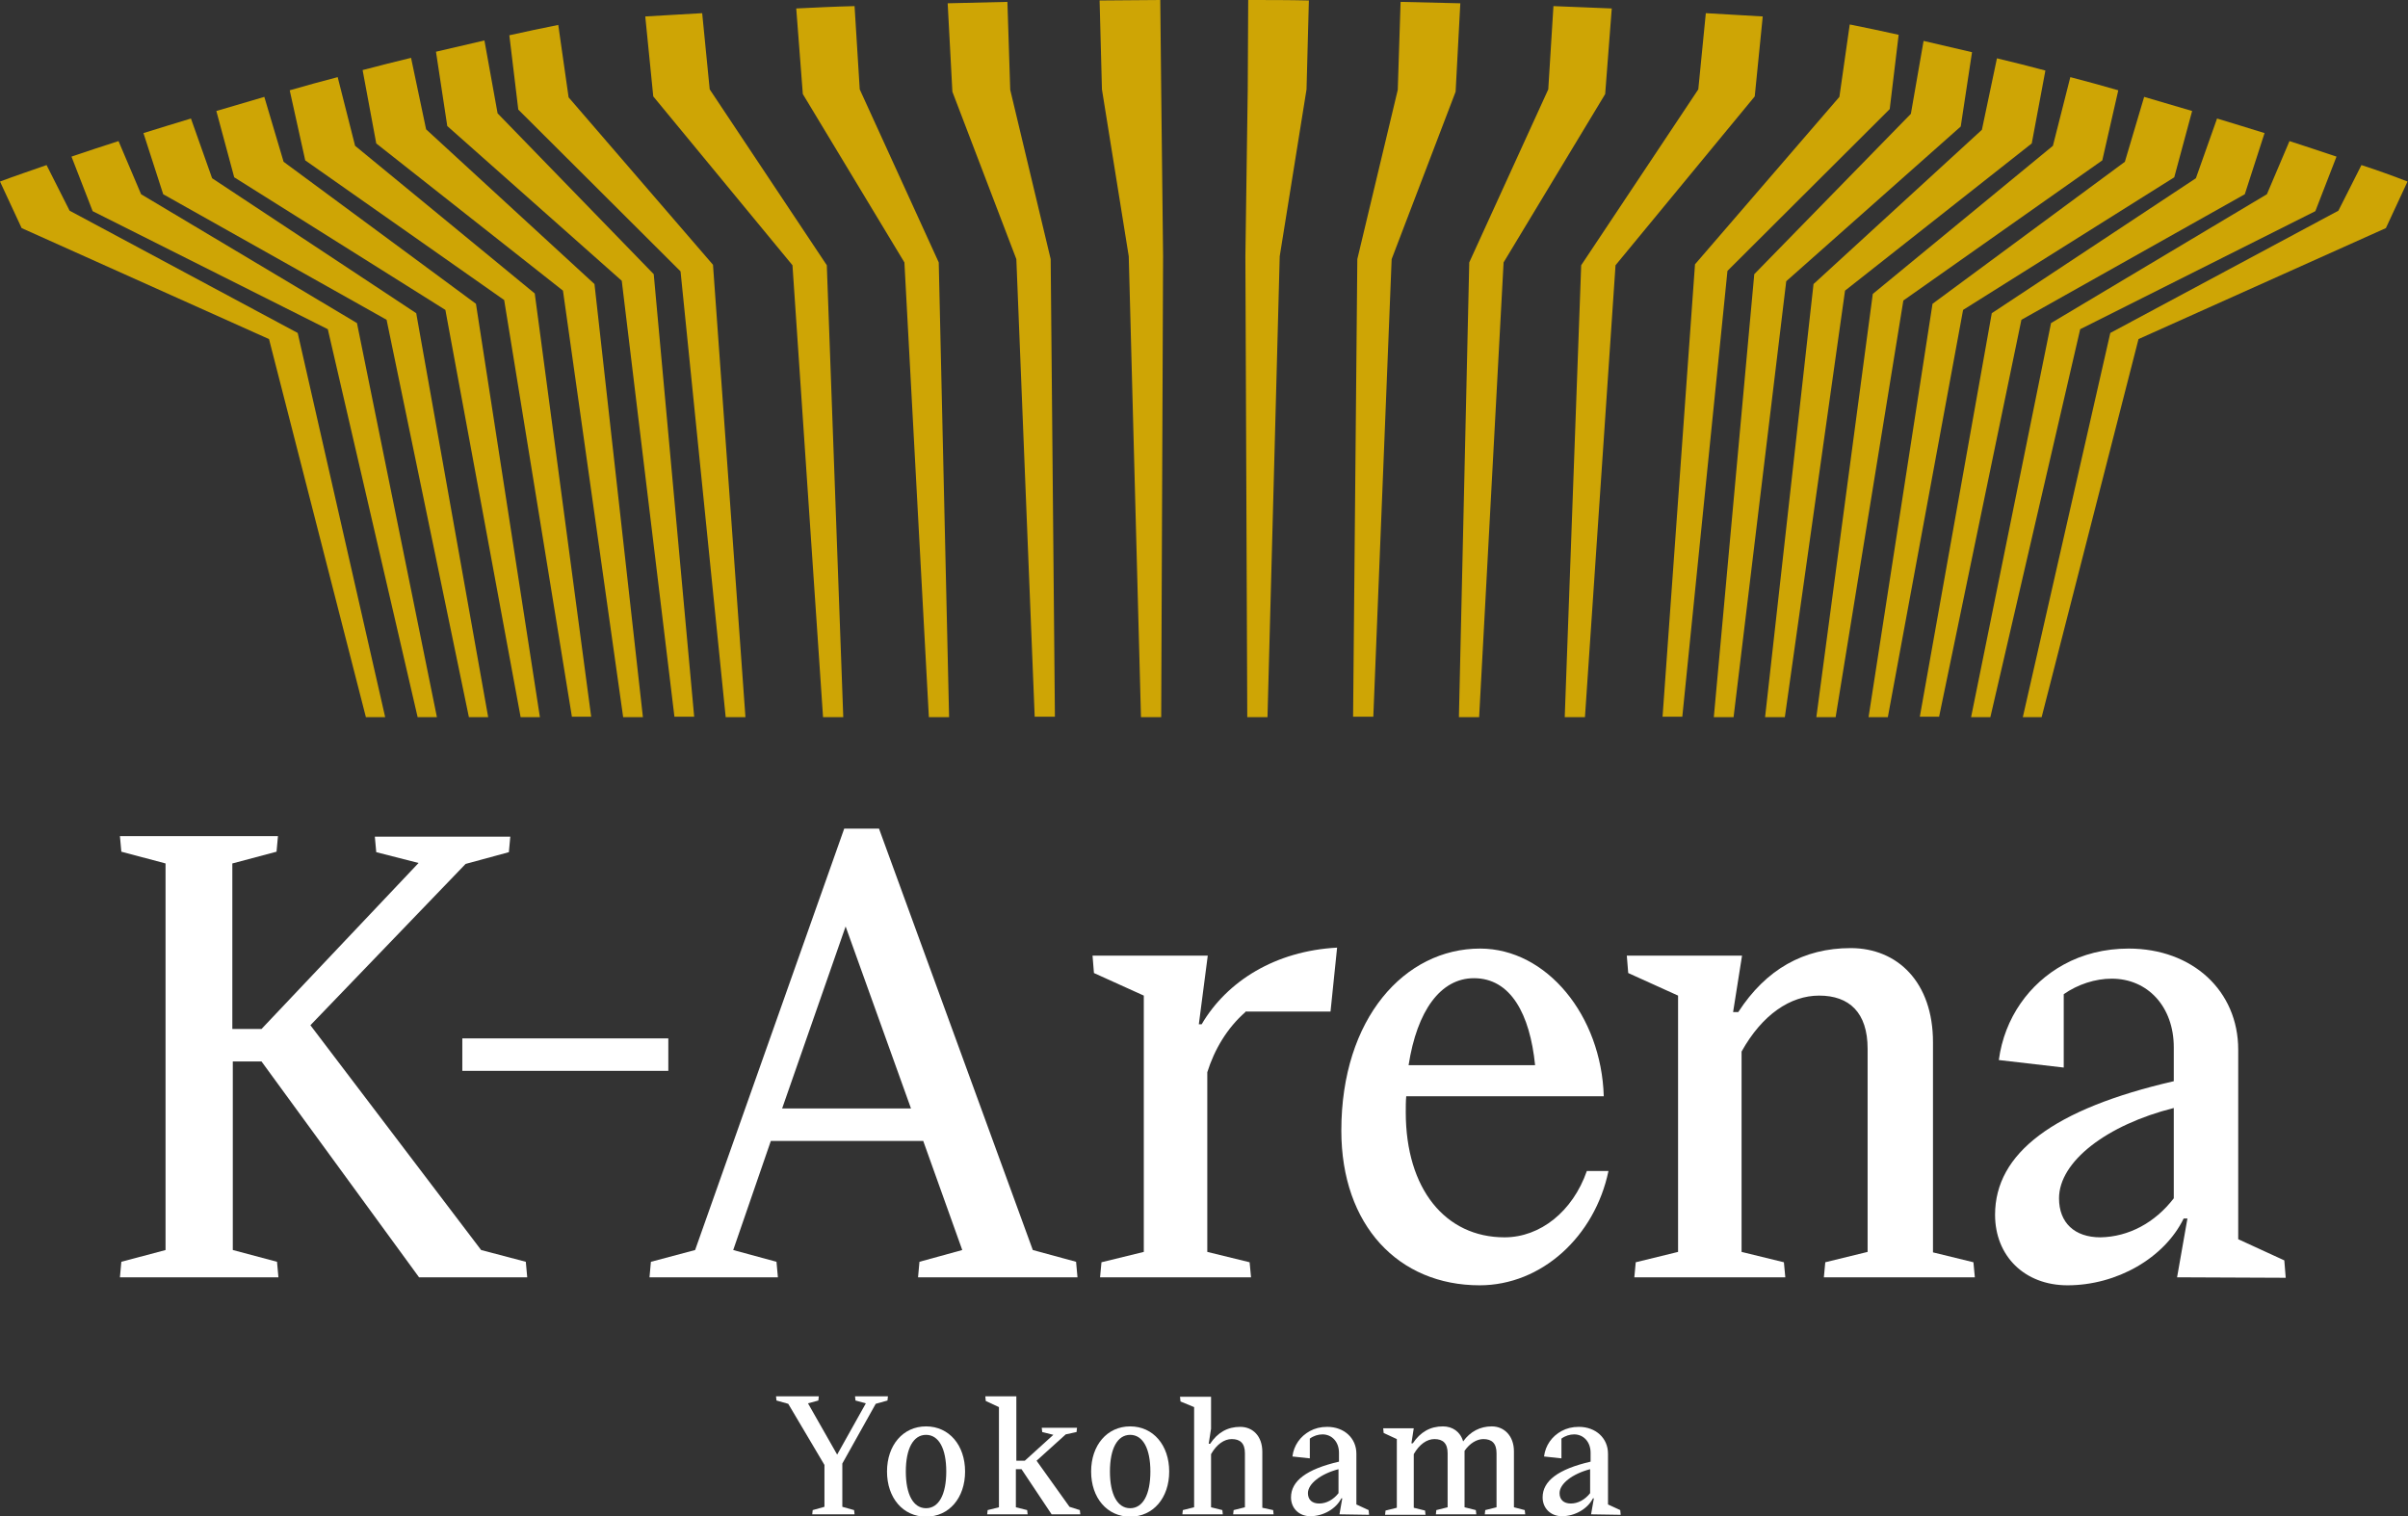
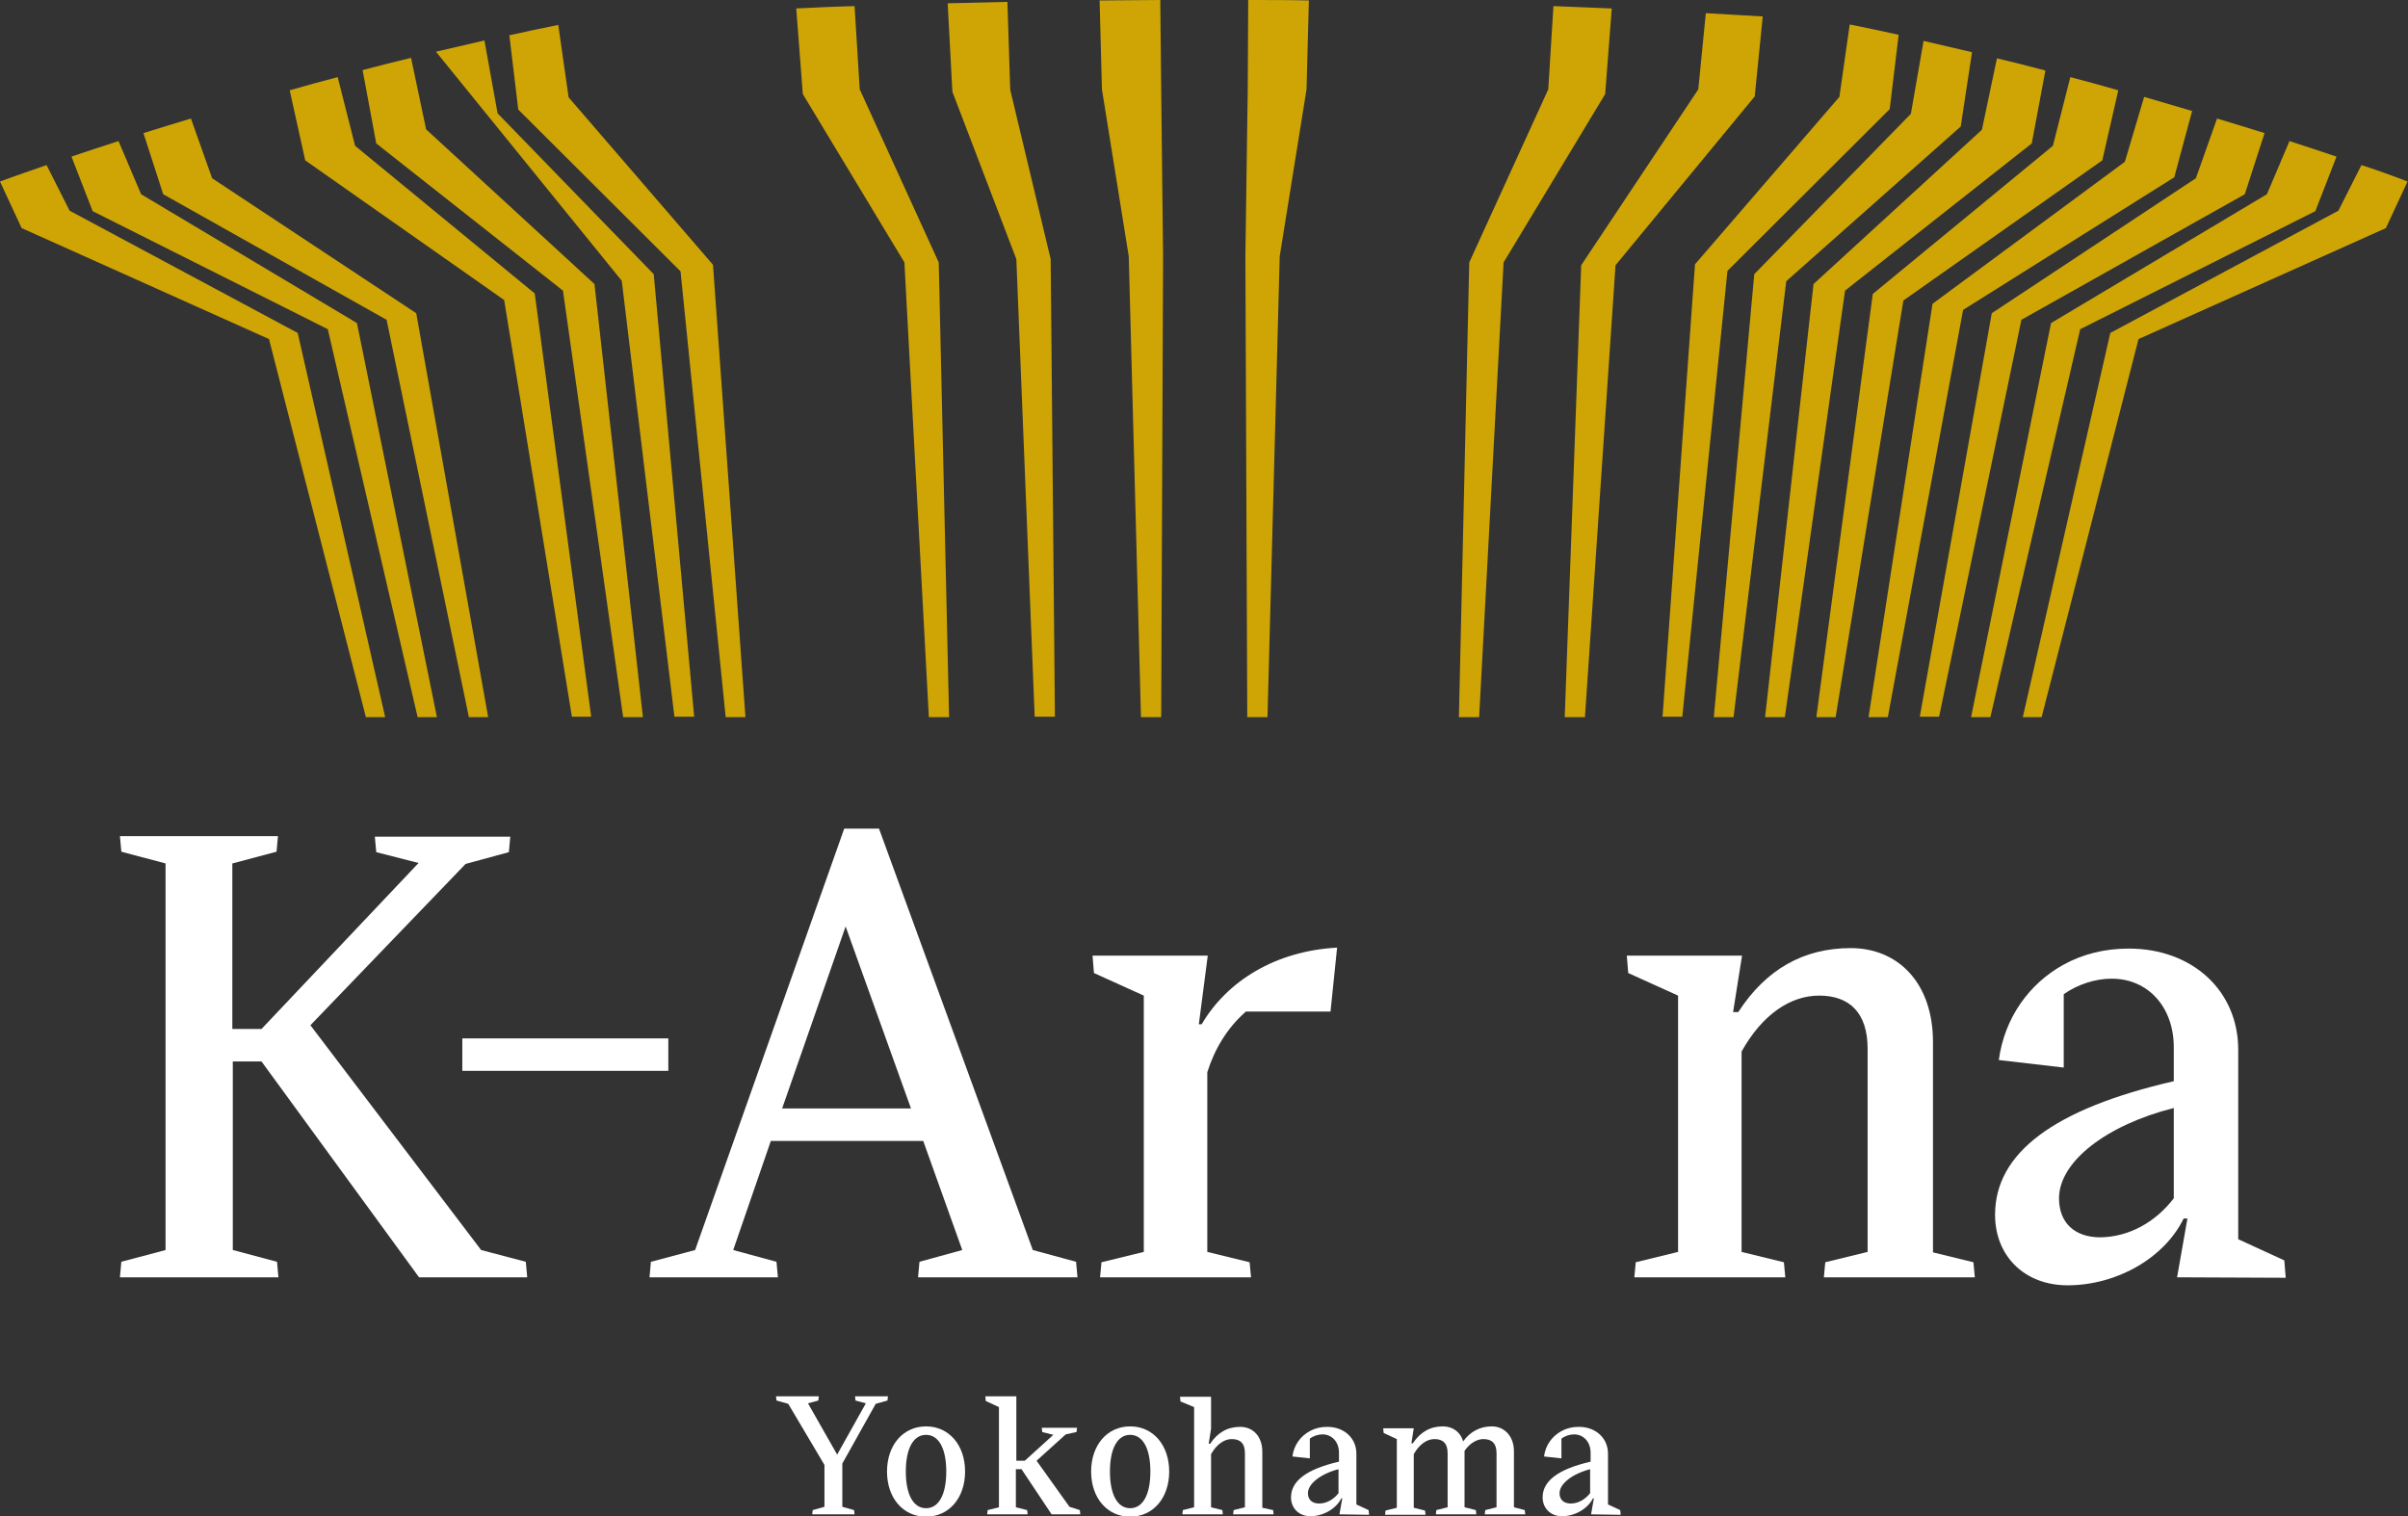
<svg xmlns="http://www.w3.org/2000/svg" version="1.1" id="レイヤー_1" x="0px" y="0px" viewBox="0 0 512 322.4" style="enable-background:new 0 0 512 322.4;" xml:space="preserve">
  <rect x="0" y="0" width="512" height="322.4" fill="#333333" stroke="none" />
  <style type="text/css">
	.st0{fill:#CEA505;}
	.st1{fill:#FFFFFF;}
</style>
  <g id="contents">
    <g>
      <g>
        <path class="st0" d="M216.1,55.1l3.9,97.3h4.3l-0.9-97.3l-8.6-36l-0.6-18.7c-4.2,0.1-8.5,0.2-12.7,0.3l1,18.8L216.1,55.1     L216.1,55.1z" />
-         <path class="st0" d="M132.2,59.7l11.2,92.7h4.2L139,58.3l-33.2-34.2L103,8.6c-3.4,0.8-6.8,1.6-10.3,2.4l2.4,15.8L132.2,59.7     L132.2,59.7z" />
+         <path class="st0" d="M132.2,59.7l11.2,92.7h4.2L139,58.3l-33.2-34.2L103,8.6c-3.4,0.8-6.8,1.6-10.3,2.4L132.2,59.7     L132.2,59.7z" />
        <path class="st0" d="M144.7,57.7l9.6,94.8h4.2l-6.9-96.2l-30.7-35.6l-2.2-15.4c-3.4,0.7-6.9,1.4-10.4,2.2l1.9,15.8     C110.1,23.2,144.7,57.7,144.7,57.7z" />
        <path class="st0" d="M192.3,55.8l5.2,96.7h4.3l-2.2-96.7L182.8,19l-1.1-17.7c-4.2,0.1-8.3,0.3-12.4,0.5l1.4,18.2L192.3,55.8     L192.3,55.8z" />
        <path class="st0" d="M119.7,61.8l12.8,90.7h4.2l-10.3-92.1L90.6,27.5l-3.2-15.2c-3.4,0.8-6.8,1.7-10.3,2.6L80,30.5L119.7,61.8     L119.7,61.8z" />
-         <path class="st0" d="M168.5,56.4l6.5,96.1h4.3l-3.5-96.1L150.9,19l-1.6-16.2c-4.1,0.2-8.1,0.5-12.1,0.7l1.7,17L168.5,56.4     L168.5,56.4z" />
        <path class="st0" d="M107.2,63.8l14.4,88.6h4.1l-12-90L75.5,31l-3.7-14.6c-3.4,0.9-6.8,1.8-10.2,2.8l3.3,14.9L107.2,63.8     L107.2,63.8z" />
-         <path class="st0" d="M94.7,65.9l16,86.6h4.1l-13.6-87.9L60.3,34.4l-4.1-13.8c-3.4,1-6.8,2-10.2,3l3.8,14.1L94.7,65.9L94.7,65.9z" />
        <path class="st0" d="M57.2,72.1l20.6,80.4h4.1L63.3,70.8l-48.5-26l-4.9-9.7c-3.4,1.2-6.7,2.3-9.9,3.5l4.6,9.9L57.2,72.1z" />
        <path class="st0" d="M502.1,35.1l-4.9,9.7l-48.5,26l-18.6,81.7h4l20.6-80.4l52.6-23.6l4.6-9.9C508.8,37.4,505.5,36.2,502.1,35.1     L502.1,35.1z" />
        <path class="st0" d="M69.7,70l19.1,82.5h4.1l-17-83.8L30,41.3L25.2,30c-3.4,1.1-6.8,2.2-10,3.3l4.5,11.6L69.7,70z" />
        <path class="st0" d="M82.2,68l17.5,84.5h4.1L88.5,66.6L45.1,37.9l-4.5-12.7c-3.4,1-6.8,2.1-10.1,3.1l4.2,13L82.2,68L82.2,68z" />
        <path class="st0" d="M410.9,64.6l-13.6,87.9h4.1l16-86.6l44.9-28.2l3.8-14.1c-3.4-1-6.8-2-10.2-3l-4.1,13.8L410.9,64.6     L410.9,64.6z" />
        <path class="st0" d="M312.4,55.8l-2.2,96.7h4.3l5.2-96.7L341.3,20l1.4-18.2c-4.1-0.2-8.2-0.3-12.4-0.5l-1.1,17.7L312.4,55.8     L312.4,55.8z" />
        <path class="st0" d="M336.2,56.4l-3.5,96.1h4.3l6.5-96.1l29.6-35.9l1.7-17c-4-0.2-8-0.5-12.1-0.7L361.1,19L336.2,56.4L336.2,56.4     z" />
-         <path class="st0" d="M288.6,55.1l-0.9,97.3h4.3l3.9-97.3l13.6-35.6l1-18.8c-4.2-0.1-8.4-0.2-12.7-0.3l-0.6,18.7L288.6,55.1     L288.6,55.1z" />
        <path class="st0" d="M360.4,56.2l-6.9,96.2h4.2l9.6-94.8l34.5-34.4l1.9-15.8c-3.5-0.8-7-1.5-10.4-2.2l-2.2,15.4L360.4,56.2     L360.4,56.2z" />
        <path class="st0" d="M264.8,54.5l0.4,98h4.3l2.6-98l5.7-35.5l0.5-18.9c-4.3-0.1-8.6-0.1-12.9-0.1l-0.1,19.1L264.8,54.5     L264.8,54.5z" />
        <path class="st0" d="M423.5,66.6l-15.3,85.8h4.1L429.8,68l47.5-26.7l4.2-13c-3.3-1-6.7-2.1-10.1-3.1l-4.5,12.7L423.5,66.6     L423.5,66.6z" />
        <path class="st0" d="M436.1,68.7l-17,83.8h4.1L442.3,70l50-25.1l4.5-11.6c-3.3-1.1-6.6-2.2-10-3.3L482,41.3L436.1,68.7     L436.1,68.7z" />
        <path class="st0" d="M373,58.3l-8.6,94.2h4.2l11.2-92.7l37.1-32.9l2.4-15.8c-3.5-0.8-6.9-1.6-10.3-2.4l-2.7,15.5L373,58.3     L373,58.3z" />
        <path class="st0" d="M240,54.5l2.6,98h4.3l0.4-98l-0.4-35.4L246.7,0c-4.3,0-8.6,0.1-12.9,0.1l0.5,18.9L240,54.5L240,54.5z" />
        <path class="st0" d="M398.2,62.5l-12,90h4.1l14.4-88.6l42.3-29.8l3.4-14.9c-3.4-1-6.8-1.9-10.2-2.8L436.5,31L398.2,62.5     L398.2,62.5z" />
        <path class="st0" d="M385.6,60.4l-10.3,92.1h4.2l12.8-90.7L432,30.5l2.9-15.5c-3.4-0.9-6.9-1.8-10.3-2.6l-3.2,15.2L385.6,60.4     L385.6,60.4z" />
      </g>
      <g>
        <path class="st1" d="M111.8,268.3l0.3,3.3h-23l-33.5-45.9h-6.1v40.1l9.4,2.5l0.3,3.3H25.5l0.3-3.3l9.4-2.5v-82.2l-9.4-2.5     l-0.3-3.3h33.6l-0.3,3.3l-9.4,2.5v35.2h6.2l33.4-35.3l-9-2.3l-0.3-3.3h28.8l-0.3,3.3l-9.2,2.5l-33,34.3l36.3,47.8L111.8,268.3     L111.8,268.3z" />
        <path class="st1" d="M98.3,227.7v-6.9h43.8v6.9H98.3z" />
        <path class="st1" d="M228.8,268.3l0.3,3.3h-33.9l0.3-3.3l9.1-2.5l-8.3-23.2h-32.4l-8,23.2l9.2,2.5l0.3,3.3h-27.3l0.3-3.3l9.4-2.5     l31.7-89.6h7.4l32.7,89.6L228.8,268.3L228.8,268.3z M166.3,235.7h27.4L179.8,197L166.3,235.7L166.3,235.7z" />
        <path class="st1" d="M264.8,215.2c-3.9,3.4-6.6,8-8.1,12.8v38.2l9,2.2l0.3,3.2h-32.1l0.3-3.2l9-2.2v-54.5l-10.6-4.8l-0.3-3.7     h24.5l-1.9,14.6h0.6c5.4-9.2,15.7-15.6,28.8-16.3l-1.4,13.6H264.8L264.8,215.2z" />
-         <path class="st1" d="M342,249c-2.9,13.9-14.2,24.3-27.4,24.3c-17.2,0-29.4-12.7-29.4-32.9c0-23.9,13.5-38.7,29.5-38.7     c14.2,0,25.8,14.3,26.3,31.4h-42c-0.1,1.1-0.1,2.2-0.1,3.4c0,16.3,8.4,26.6,21,26.6c7.6,0,14.5-5.5,17.5-14.1L342,249L342,249z      M299.5,226.5h26.9c-1.1-10.9-5.2-18.5-13-18.5C306.3,208,301.3,214.9,299.5,226.5L299.5,226.5z" />
        <path class="st1" d="M419.6,268.4l0.3,3.2h-32.1l0.3-3.2l9-2.2V223c0-7.7-3.9-11.3-10.3-11.3c-6.1,0-12.1,4-16.5,11.9v42.6l9,2.2     l0.3,3.2h-32.1l0.3-3.2l9-2.2v-54.5l-10.6-4.8l-0.3-3.7h24.5l-1.9,12h1.1c5.9-9.1,13.9-13.6,23.9-13.6s17.5,7.3,17.5,20v44.7     L419.6,268.4L419.6,268.4z" />
        <path class="st1" d="M462.9,271.6l2.2-12.5h-0.8c-4.1,8.4-14.2,14.2-24.7,14.2c-9.1,0-15.4-6.2-15.4-15c0-13.1,12.4-22.5,38-28.4     v-7.2c0-8.6-5.5-14.6-13.2-14.6c-3.5,0-7.2,1.2-10.2,3.3v15.6l-13.8-1.6c1.2-9,6.5-16.3,13.8-20.3c4-2.2,8.7-3.4,13.8-3.4     c13.6,0,23.3,9,23.3,21.5v40.3l9.8,4.5l0.3,3.7L462.9,271.6L462.9,271.6z M462.2,254.8v-19.2c-14.3,3.6-24.4,11.4-24.4,19.2     c0,5.2,3.3,8.3,8.8,8.3C452.6,263,458.2,260,462.2,254.8L462.2,254.8z" />
      </g>
      <g>
        <path class="st1" d="M186.2,298.5l-7.1,12.7v9.2l2.5,0.7l0.1,0.9h-9l0.1-0.9l2.5-0.7v-8.9l-7.7-13l-2.5-0.7l-0.1-0.9h9.1     l-0.1,0.9l-2.2,0.6l6.2,10.9l6.1-10.9l-2.2-0.6l-0.1-0.9h7l-0.1,0.9L186.2,298.5L186.2,298.5z" />
        <path class="st1" d="M196.9,303.3c4.9,0,8.3,4,8.3,9.6s-3.4,9.6-8.3,9.6s-8.3-4-8.3-9.6S192,303.3,196.9,303.3z M196.9,320.7     c2.7,0,4.3-2.9,4.3-7.8s-1.6-7.8-4.3-7.8s-4.3,2.9-4.3,7.8S194.2,320.7,196.9,320.7z" />
        <path class="st1" d="M229.6,321.1l0.1,0.9h-6.1l-6.4-9.6h-1.2v8.1l2.4,0.6l0.1,0.9h-8.6l0.1-0.9l2.4-0.6v-21.3l-2.8-1.3l-0.1-1     h6.6v13.7h1.8l6.5-5.9l-0.4,0.4l-2.4-0.6l-0.1-0.9h7.5l-0.1,0.9l-2.3,0.5l-6.2,5.6l7,9.8L229.6,321.1L229.6,321.1z" />
        <path class="st1" d="M240.3,303.3c4.9,0,8.3,4,8.3,9.6s-3.4,9.6-8.3,9.6s-8.3-4-8.3-9.6S235.4,303.3,240.3,303.3z M240.3,320.7     c2.7,0,4.3-2.9,4.3-7.8s-1.6-7.8-4.3-7.8s-4.3,2.9-4.3,7.8S237.6,320.7,240.3,320.7z" />
        <path class="st1" d="M270.7,321.1l0.1,0.9h-8.6l0.1-0.9l2.4-0.6v-11.5c0-2.1-1-3-2.8-3c-1.6,0-3.2,1.1-4.4,3.2v11.3l2.4,0.6     l0.1,0.9h-8.6l0.1-0.9l2.4-0.6v-21.3L251,298l-0.1-1h6.6v6.8L257,307h0.3c1.6-2.4,3.7-3.6,6.4-3.6s4.7,2,4.7,5.3v11.9     L270.7,321.1L270.7,321.1z" />
        <path class="st1" d="M284.8,322l0.6-3.4h-0.2c-1.1,2.2-3.8,3.8-6.6,3.8c-2.4,0-4.1-1.7-4.1-4c0-3.5,3.3-6,10.2-7.6v-1.9     c0-2.3-1.5-3.9-3.5-3.9c-0.9,0-1.9,0.3-2.7,0.9v4.2l-3.7-0.4c0.3-2.4,1.7-4.3,3.7-5.4c1.1-0.6,2.3-0.9,3.7-0.9     c3.6,0,6.2,2.4,6.2,5.7v10.8l2.6,1.2l0.1,1L284.8,322L284.8,322z M284.6,317.5v-5.1c-3.8,1-6.5,3.1-6.5,5.1     c0,1.4,0.9,2.2,2.4,2.2C282,319.7,283.5,318.9,284.6,317.5L284.6,317.5z" />
        <path class="st1" d="M324.2,321.1l0.1,0.9h-8.6l0.1-0.9l2.4-0.6V309c0-2.1-1-3-2.8-3c-1.4,0-2.9,0.9-4,2.5v12l2.4,0.6l0.1,0.9     h-8.6l0.1-0.9l2.4-0.6V309c0-2.1-1-3-2.8-3c-1.6,0-3.2,1.1-4.4,3.2v11.4l2.4,0.6l0.1,0.9h-8.6l0.1-0.9l2.4-0.6V306l-2.8-1.3     l-0.1-1h6.5l-0.5,3.2h0.3c1.6-2.4,3.7-3.6,6.4-3.6c2,0,3.7,1.1,4.3,3.2c1.5-2.1,3.6-3.2,6.1-3.2c2.6,0,4.7,2,4.7,5.3v11.9     L324.2,321.1L324.2,321.1z" />
        <path class="st1" d="M338.3,322l0.6-3.4h-0.2c-1.1,2.2-3.8,3.8-6.6,3.8c-2.4,0-4.1-1.7-4.1-4c0-3.5,3.3-6,10.2-7.6v-1.9     c0-2.3-1.5-3.9-3.5-3.9c-0.9,0-1.9,0.3-2.7,0.9v4.2l-3.7-0.4c0.3-2.4,1.7-4.3,3.7-5.4c1.1-0.6,2.3-0.9,3.7-0.9     c3.6,0,6.2,2.4,6.2,5.7v10.8l2.6,1.2l0.1,1L338.3,322L338.3,322z M338.1,317.5v-5.1c-3.8,1-6.5,3.1-6.5,5.1     c0,1.4,0.9,2.2,2.4,2.2C335.5,319.7,337,318.9,338.1,317.5L338.1,317.5z" />
      </g>
    </g>
  </g>
</svg>